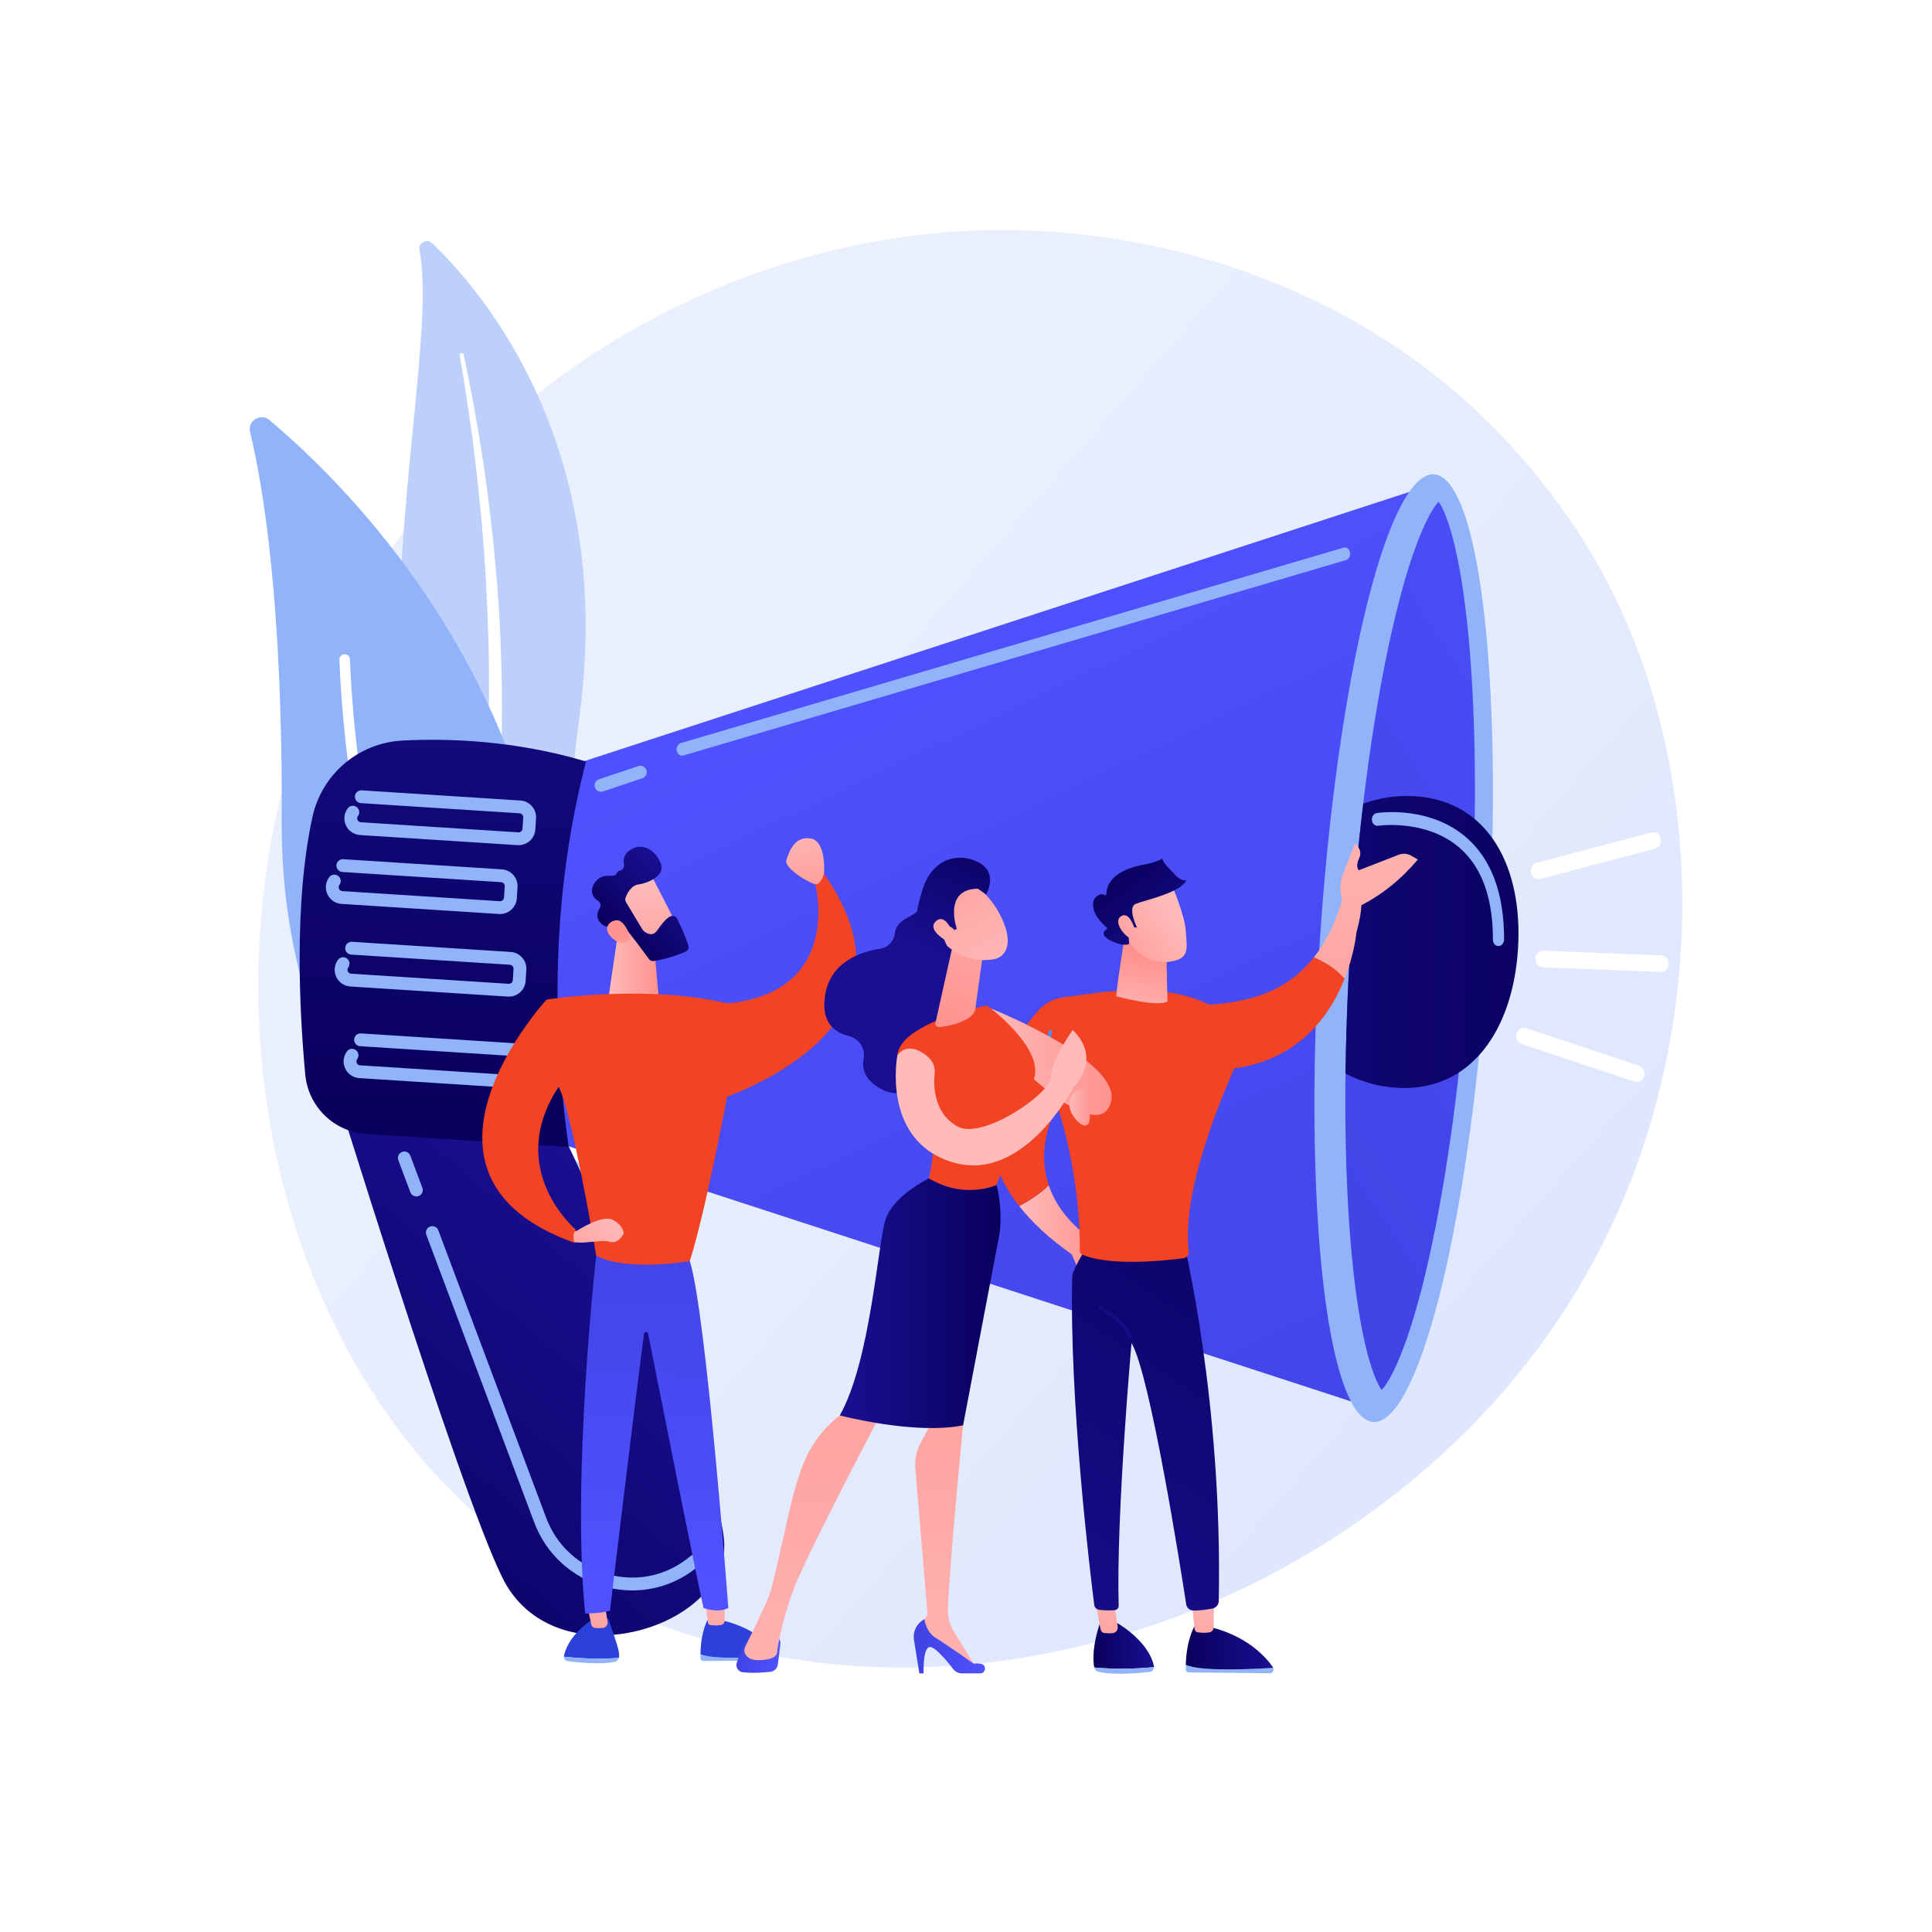
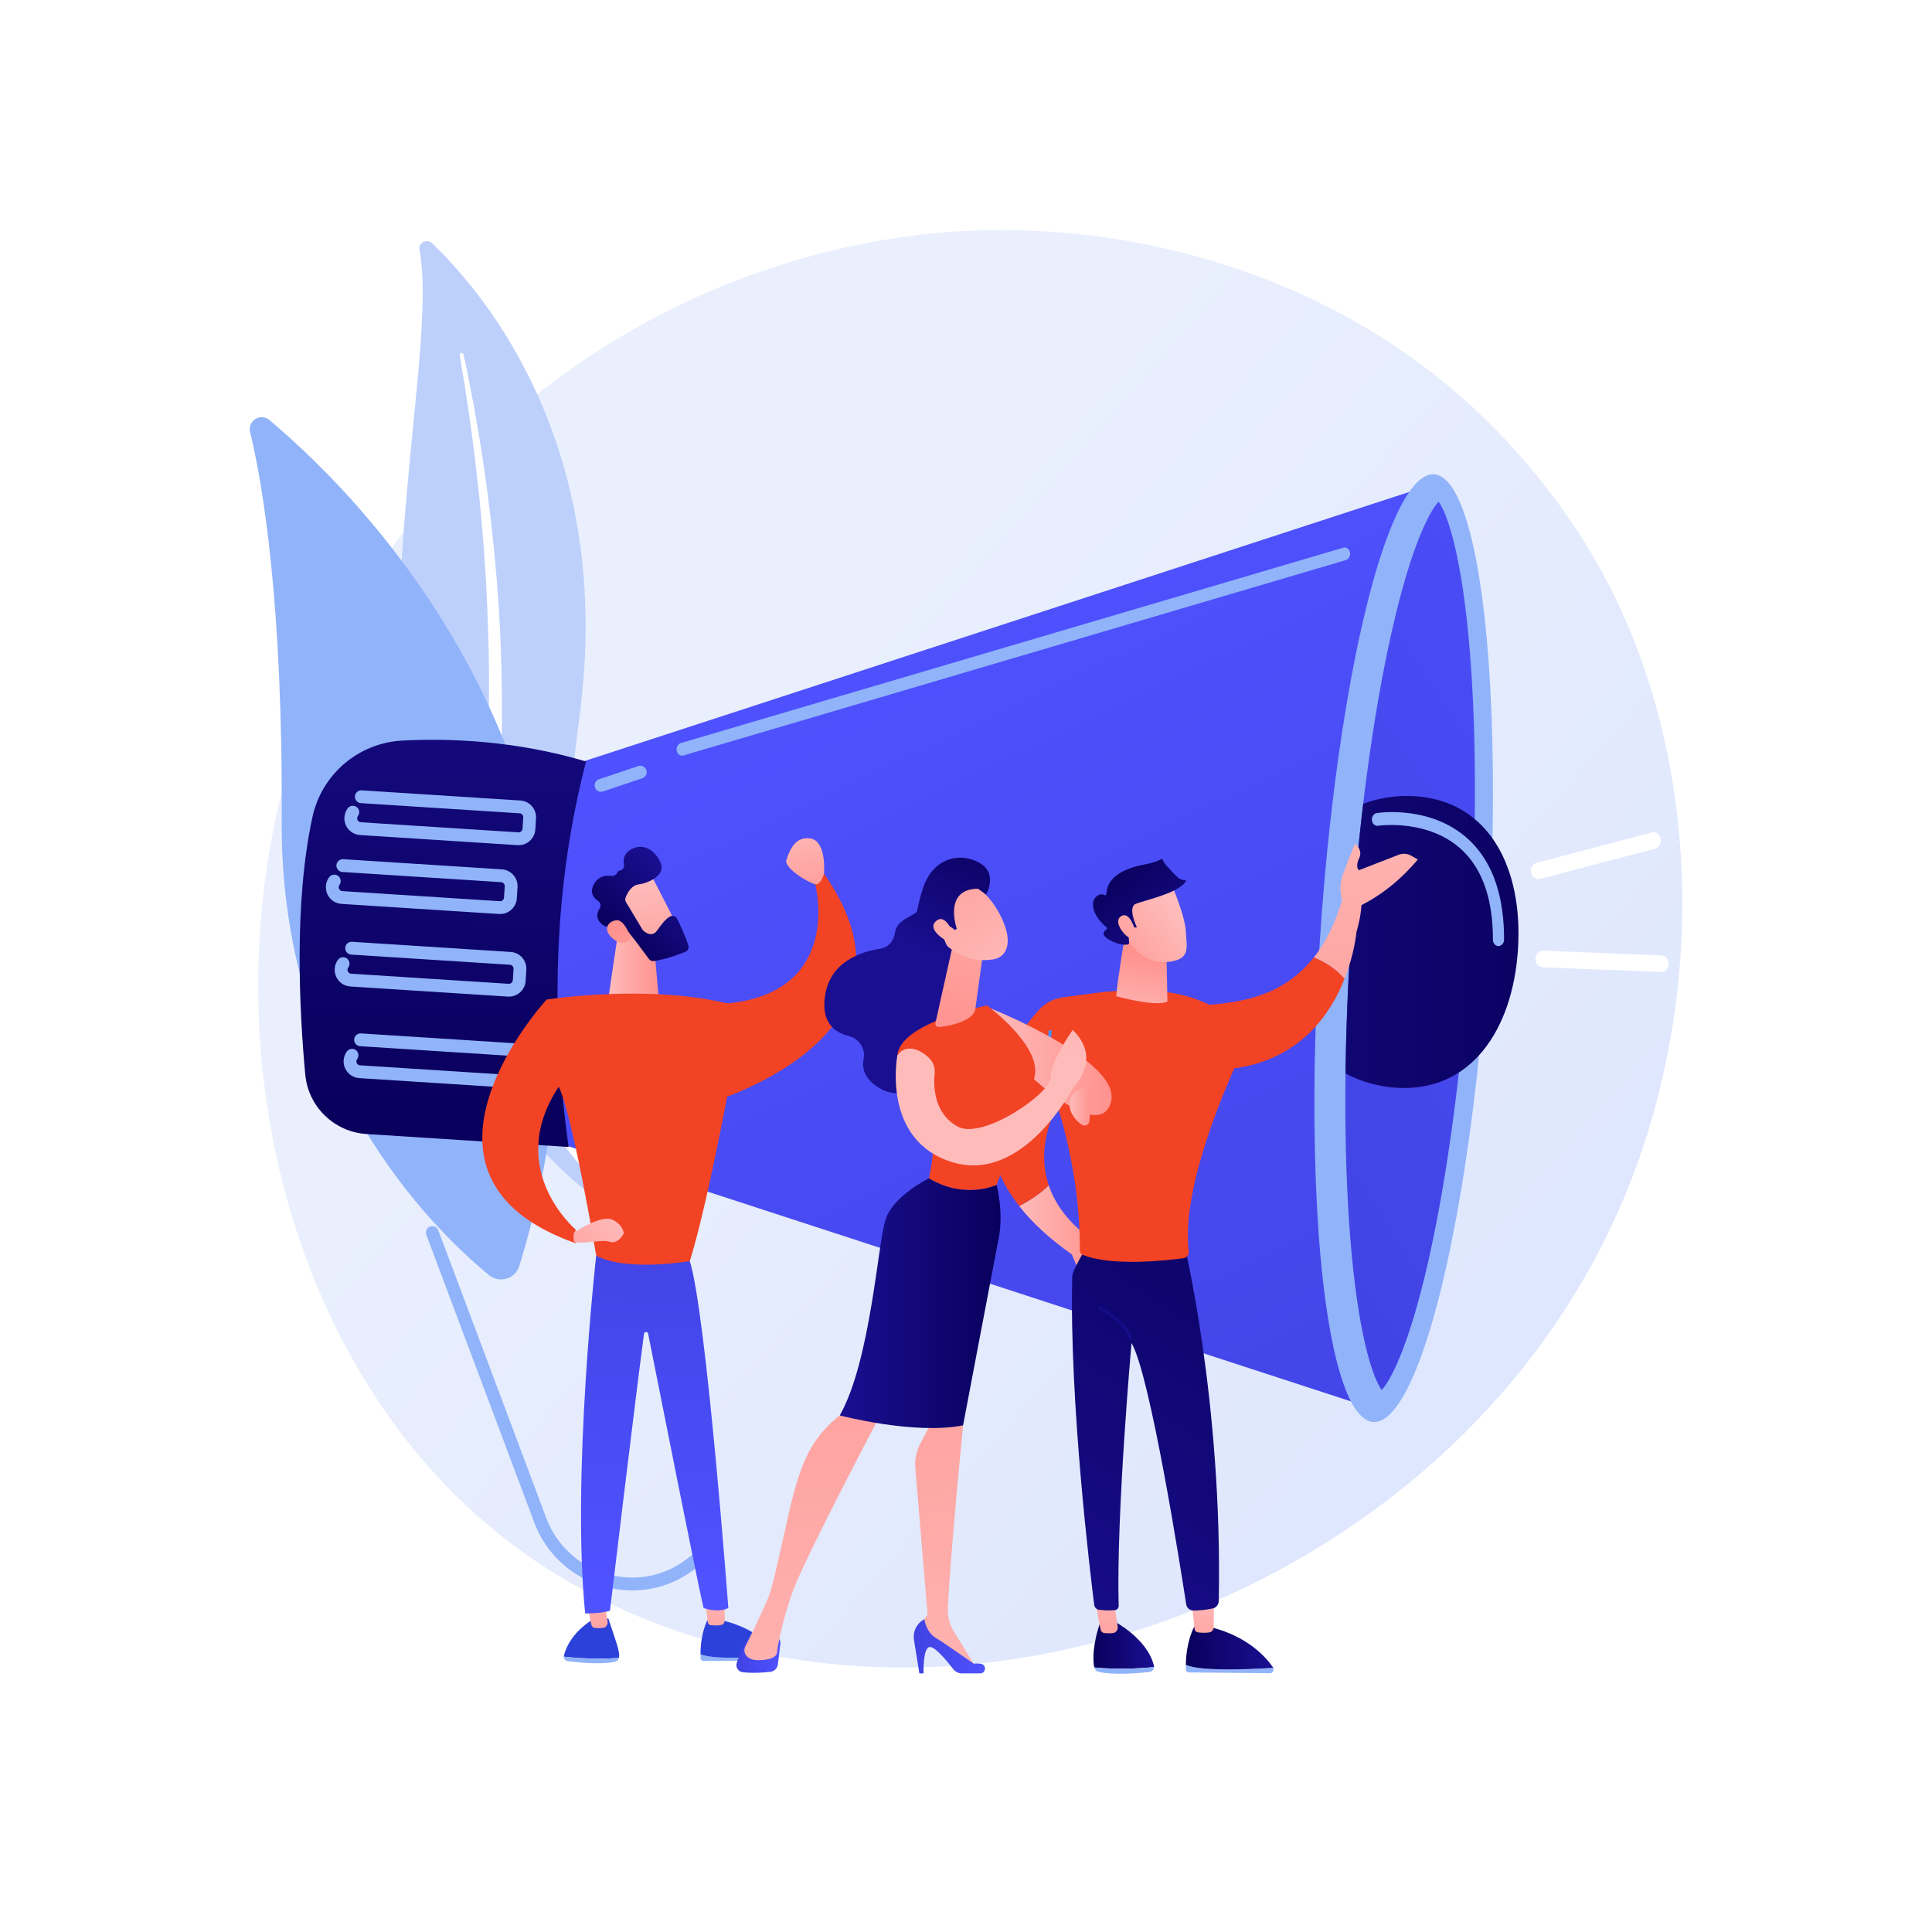
<svg xmlns="http://www.w3.org/2000/svg" xmlns:xlink="http://www.w3.org/1999/xlink" viewBox="0 0 3710 3710">
  <defs>
    <style>
            .cls-1 {
            fill: url(#linear-gradient-38);
            }

            .cls-1, .cls-2, .cls-3, .cls-4, .cls-5, .cls-6, .cls-7, .cls-8, .cls-9, .cls-10, .cls-11, .cls-12, .cls-13,
            .cls-14, .cls-15, .cls-16, .cls-17, .cls-18, .cls-19, .cls-20, .cls-21, .cls-22, .cls-23, .cls-24, .cls-25,
            .cls-26, .cls-27, .cls-28, .cls-29, .cls-30, .cls-31, .cls-32, .cls-33, .cls-34, .cls-35, .cls-36, .cls-37,
            .cls-38, .cls-39, .cls-40, .cls-41, .cls-42, .cls-43, .cls-44, .cls-45, .cls-46, .cls-47, .cls-48, .cls-49,
            .cls-50 {
            stroke-width: 0px;
            }

            .cls-2 {
            fill: url(#linear-gradient-12);
            }

            .cls-3 {
            fill: url(#linear-gradient-17);
            }

            .cls-4 {
            fill: url(#linear-gradient-19);
            }

            .cls-5 {
            fill: url(#linear-gradient-33);
            }

            .cls-6 {
            fill: url(#linear-gradient);
            }

            .cls-7 {
            fill: url(#linear-gradient-21);
            }

            .cls-8 {
            fill: url(#linear-gradient-6);
            }

            .cls-9 {
            fill: #bdd0fb;
            }

            .cls-51 {
            isolation: isolate;
            }

            .cls-10 {
            fill: url(#linear-gradient-42);
            }

            .cls-11 {
            fill: url(#linear-gradient-15);
            }

            .cls-12 {
            fill: url(#linear-gradient-11);
            }

            .cls-13 {
            fill: url(#linear-gradient-5);
            }

            .cls-14 {
            fill: none;
            }

            .cls-15 {
            fill: url(#linear-gradient-31);
            }

            .cls-16 {
            fill: url(#linear-gradient-34);
            }

            .cls-17 {
            fill: #f24325;
            }

            .cls-18 {
            fill: url(#linear-gradient-41);
            }

            .cls-19 {
            fill: url(#linear-gradient-40);
            }

            .cls-20 {
            fill: url(#linear-gradient-13);
            }

            .cls-21 {
            fill: url(#linear-gradient-23);
            }

            .cls-22 {
            fill: url(#linear-gradient-25);
            }

            .cls-23 {
            fill: url(#linear-gradient-43);
            }

            .cls-24 {
            fill: url(#linear-gradient-16);
            }

            .cls-25 {
            fill: url(#linear-gradient-22);
            }

            .cls-26, .cls-35 {
            fill: #fff;
            }

            .cls-27 {
            fill: url(#linear-gradient-35);
            }

            .cls-28 {
            fill: url(#linear-gradient-32);
            }

            .cls-29 {
            fill: url(#linear-gradient-20);
            }

            .cls-30 {
            fill: url(#linear-gradient-14);
            }

            .cls-31 {
            fill: url(#linear-gradient-2);
            }

            .cls-32 {
            fill: url(#linear-gradient-7);
            }

            .cls-33 {
            fill: url(#linear-gradient-39);
            }

            .cls-34 {
            fill: url(#linear-gradient-3);
            }

            .cls-35 {
            mix-blend-mode: soft-light;
            }

            .cls-52 {
            clip-path: url(#clippath);
            }

            .cls-36 {
            fill: url(#linear-gradient-9);
            }

            .cls-37 {
            fill: url(#linear-gradient-27);
            }

            .cls-38 {
            fill: url(#linear-gradient-36);
            }

            .cls-39 {
            fill: url(#linear-gradient-8);
            }

            .cls-40 {
            fill: url(#linear-gradient-24);
            }

            .cls-41 {
            fill: url(#linear-gradient-26);
            }

            .cls-42 {
            fill: url(#linear-gradient-18);
            }

            .cls-43 {
            fill: url(#linear-gradient-30);
            }

            .cls-44 {
            fill: url(#linear-gradient-44);
            }

            .cls-45 {
            fill: url(#linear-gradient-29);
            }

            .cls-46 {
            fill: #91b3fa;
            }

            .cls-47 {
            fill: url(#linear-gradient-28);
            }

            .cls-48 {
            fill: url(#linear-gradient-10);
            }

            .cls-49 {
            fill: url(#linear-gradient-4);
            }

            .cls-50 {
            fill: url(#linear-gradient-37);
            }
        </style>
    <linearGradient id="linear-gradient" x1="3464.73" y1="3239.51" x2="1411.8" y2="1443.2" gradientUnits="userSpaceOnUse">
      <stop offset="0" stop-color="#dae3fe" />
      <stop offset="1" stop-color="#e9effd" />
    </linearGradient>
    <linearGradient id="linear-gradient-2" x1="1360.14" y1="2895.98" x2="2024.84" y2="2004.31" gradientTransform="translate(-678.11 154.23) rotate(3.67)" gradientUnits="userSpaceOnUse">
      <stop offset="0" stop-color="#09005d" />
      <stop offset="1" stop-color="#1a0f91" />
    </linearGradient>
    <linearGradient id="linear-gradient-3" x1="2384.59" y1="795.96" x2="3518.11" y2="2814.79" gradientTransform="translate(-678.11 154.23) rotate(3.67)" gradientUnits="userSpaceOnUse">
      <stop offset="0" stop-color="#4f52ff" />
      <stop offset="1" stop-color="#4042e2" />
    </linearGradient>
    <linearGradient id="linear-gradient-4" x1="4369.41" y1="773.15" x2="3007.12" y2="1803.45" xlink:href="#linear-gradient-3" />
    <clipPath id="clippath">
      <path class="cls-14" d="m2653.23,2669.03c-13.48-17.98-41.01-85.75-57.33-257.49-15.77-165.97-16.6-379.98-2.33-602.61,14.27-222.63,42.41-434.79,79.24-597.39,38.11-168.25,74.06-231.96,89.73-248.07,13.48,17.98,41.01,85.75,57.33,257.49,15.77,165.97,209.66,392.35,195.39,614.99-14.27,222.63-235.47,422.42-272.3,585.01-38.11,168.25-74.06,231.96-89.73,248.06Z" />
    </clipPath>
    <linearGradient id="linear-gradient-5" x1="3831.15" y1="1414.68" x2="2683.62" y2="1480.53" xlink:href="#linear-gradient-2" />
    <linearGradient id="linear-gradient-6" x1="1640.01" y1="1880.24" x2="1591.37" y2="656.19" xlink:href="#linear-gradient-2" />
    <linearGradient id="linear-gradient-7" x1="-1061.85" y1="3501.51" x2="-1055.53" y2="3311.95" gradientTransform="translate(84.76) rotate(-180) scale(1 -1)" gradientUnits="userSpaceOnUse">
      <stop offset="0" stop-color="#7c27dd" />
      <stop offset="1" stop-color="#2b41d9" />
    </linearGradient>
    <linearGradient id="linear-gradient-8" x1="5742.87" y1="3021.06" x2="5721.67" y2="3206.07" gradientTransform="translate(-4588.74)" gradientUnits="userSpaceOnUse">
      <stop offset="0" stop-color="#febbba" />
      <stop offset="1" stop-color="#ff928e" />
    </linearGradient>
    <linearGradient id="linear-gradient-9" x1="5993.86" y1="3618.73" x2="6000.18" y2="3429.17" gradientTransform="translate(-4588.74)" xlink:href="#linear-gradient-7" />
    <linearGradient id="linear-gradient-10" x1="5966.19" y1="3044.73" x2="5946.36" y2="3217.8" xlink:href="#linear-gradient-8" />
    <linearGradient id="linear-gradient-11" x1="4031.93" y1="3039.2" x2="4055.72" y2="2293.81" gradientTransform="translate(-2776.9)" xlink:href="#linear-gradient-3" />
    <linearGradient id="linear-gradient-12" x1="3946.14" y1="1848.2" x2="4041.21" y2="1848.2" gradientTransform="translate(-2776.9)" xlink:href="#linear-gradient-8" />
    <linearGradient id="linear-gradient-13" x1="1273.97" y1="1904" x2="1133.1" y2="2090.36" gradientTransform="translate(-1030.12 1318.79) rotate(-46.73)" xlink:href="#linear-gradient-8" />
    <linearGradient id="linear-gradient-14" x1="1166.39" y1="1948.76" x2="1334.65" y2="1948.76" gradientTransform="translate(-1030.12 1318.79) rotate(-46.73)" xlink:href="#linear-gradient-2" />
    <linearGradient id="linear-gradient-15" x1="1067.66" y1="2051.58" x2="1180.64" y2="1935.66" gradientTransform="translate(-1030.12 1318.79) rotate(-46.73)" xlink:href="#linear-gradient-8" />
    <linearGradient id="linear-gradient-16" x1="-2404.23" y1="1579.8" x2="-2458.5" y2="1758.12" gradientTransform="translate(-879.87) rotate(-180) scale(1 -1)" xlink:href="#linear-gradient-8" />
    <linearGradient id="linear-gradient-17" x1="3969.28" y1="2333.31" x2="3800.11" y2="2477.81" gradientTransform="translate(-2776.9)" xlink:href="#linear-gradient-8" />
    <linearGradient id="linear-gradient-18" x1="7206.46" y1="2295.24" x2="7362" y2="2295.24" gradientTransform="translate(-5212.19 -55.79) rotate(.92)" xlink:href="#linear-gradient-8" />
    <linearGradient id="linear-gradient-19" x1="7362.85" y1="3095.48" x2="7479.49" y2="3095.48" gradientTransform="translate(-5212.19 -55.79) rotate(.92)" xlink:href="#linear-gradient-2" />
    <linearGradient id="linear-gradient-20" x1="7395.29" y1="2962.7" x2="7373.01" y2="3157.14" gradientTransform="translate(-5212.19 -55.79) rotate(.92)" xlink:href="#linear-gradient-8" />
    <linearGradient id="linear-gradient-21" x1="7540.46" y1="3098.59" x2="7708.35" y2="3098.59" gradientTransform="translate(-5212.19 -55.79) rotate(.92)" xlink:href="#linear-gradient-2" />
    <linearGradient id="linear-gradient-22" x1="7576.77" y1="2983.5" x2="7554.49" y2="3177.93" gradientTransform="translate(-5212.19 -55.79) rotate(.92)" xlink:href="#linear-gradient-8" />
    <linearGradient id="linear-gradient-23" x1="7841.49" y1="2094.37" x2="7128.91" y2="3200.08" gradientTransform="translate(-5212.19 -55.79) rotate(.92)" xlink:href="#linear-gradient-2" />
    <linearGradient id="linear-gradient-24" x1="7372.87" y1="1788.97" x2="7196.78" y2="2112.5" gradientTransform="translate(-5212.19 -55.79) rotate(.92)" gradientUnits="userSpaceOnUse">
      <stop offset="0" stop-color="#53d8ff" />
      <stop offset="1" stop-color="#3840f7" />
    </linearGradient>
    <linearGradient id="linear-gradient-25" x1="7441.86" y1="2391.26" x2="7382.11" y2="2497.6" gradientTransform="translate(-5212.19 -55.79) rotate(.92)" xlink:href="#linear-gradient-2" />
    <linearGradient id="linear-gradient-26" x1="4353.66" y1="3975.44" x2="3833.1" y2="4641.45" gradientTransform="translate(-3355.95 1530.72) rotate(-43.14)" xlink:href="#linear-gradient-8" />
    <linearGradient id="linear-gradient-27" x1="4423.33" y1="4029.89" x2="3902.76" y2="4695.91" gradientTransform="translate(-3355.95 1530.72) rotate(-43.14)" xlink:href="#linear-gradient-8" />
    <linearGradient id="linear-gradient-28" x1="-31.2" y1="1969.9" x2="-9.45" y2="1835.74" gradientTransform="translate(2214.34)" xlink:href="#linear-gradient-8" />
    <linearGradient id="linear-gradient-29" x1="40.54" y1="1750.03" x2="-107.68" y2="1863.44" gradientTransform="translate(2214.34)" xlink:href="#linear-gradient-8" />
    <linearGradient id="linear-gradient-30" x1="-73.69" y1="1668.35" x2="60.53" y2="1841.15" gradientTransform="translate(2214.34)" xlink:href="#linear-gradient-2" />
    <linearGradient id="linear-gradient-31" x1="22.16" y1="1726" x2="-126.06" y2="1839.41" gradientTransform="translate(2214.34)" xlink:href="#linear-gradient-8" />
    <linearGradient id="linear-gradient-32" x1="5506.55" y1="2038.95" x2="5738.14" y2="2038.95" gradientTransform="translate(-3603.46)" xlink:href="#linear-gradient-8" />
    <linearGradient id="linear-gradient-33" x1="-7306.08" y1="1575.65" x2="-7206.38" y2="1825.75" gradientTransform="translate(-5442.97) rotate(-180) scale(1 -1)" xlink:href="#linear-gradient-2" />
    <linearGradient id="linear-gradient-34" x1="-6941.61" y1="3176.85" x2="-6857.06" y2="3176.85" gradientTransform="translate(-5442.97) rotate(-180) scale(1 -1)" xlink:href="#linear-gradient-3" />
    <linearGradient id="linear-gradient-35" x1="-7298.85" y1="3510.24" x2="-7177.19" y2="2088.27" gradientTransform="translate(-5442.97) rotate(-180) scale(1 -1)" xlink:href="#linear-gradient-8" />
    <linearGradient id="linear-gradient-36" x1="-7334.4" y1="3161.41" x2="-7197.6" y2="3161.41" gradientTransform="translate(-5442.97) rotate(-180) scale(1 -1)" xlink:href="#linear-gradient-3" />
    <linearGradient id="linear-gradient-37" x1="-7054.11" y1="3531.4" x2="-6932.42" y2="2109.05" gradientTransform="translate(-5442.97) rotate(-180) scale(1 -1)" xlink:href="#linear-gradient-8" />
    <linearGradient id="linear-gradient-38" x1="-2229.86" y1="2502.55" x2="-1921.13" y2="2502.55" gradientTransform="translate(-308.48) rotate(-180) scale(1 -1)" xlink:href="#linear-gradient-2" />
    <linearGradient id="linear-gradient-39" x1="1939.72" y1="1576.63" x2="1820.49" y2="1982.9" gradientTransform="matrix(1,0,0,1,0,0)" xlink:href="#linear-gradient-8" />
    <linearGradient id="linear-gradient-40" x1="-7369.88" y1="1893.03" x2="-7170.47" y2="1538.15" gradientTransform="translate(-5442.97) rotate(-180) scale(1 -1)" xlink:href="#linear-gradient-8" />
    <linearGradient id="linear-gradient-41" x1="-7327" y1="1583.99" x2="-7227.3" y2="1834.09" gradientTransform="translate(-5442.97) rotate(-180) scale(1 -1)" xlink:href="#linear-gradient-2" />
    <linearGradient id="linear-gradient-42" x1="-7327.44" y1="1916.88" x2="-7128.03" y2="1562" gradientTransform="translate(-5442.97) rotate(-180) scale(1 -1)" xlink:href="#linear-gradient-8" />
    <linearGradient id="linear-gradient-43" x1="1930.49" y1="1977.46" x2="2175.57" y2="1421.06" gradientTransform="matrix(1,0,0,1,0,0)" xlink:href="#linear-gradient-8" />
    <linearGradient id="linear-gradient-44" x1="5657.17" y1="2125.21" x2="5699.54" y2="2125.21" gradientTransform="translate(-3603.46)" xlink:href="#linear-gradient-8" />
  </defs>
  <g class="cls-51">
    <g id="Background">
      <rect class="cls-26" width="3710" height="3710" />
    </g>
    <g id="Illustration">
      <g>
        <path class="cls-6" d="m3115.83,2306.6c-265.32,624.72-972.08,974.7-1584.97,880.3-99.73-15.36-373.15-61.12-615.22-277-466-415.58-565.66-1238.48-189.75-1818.4,273.6-422.08,764.05-661.34,1230.07-649.37,100.38,2.58,485.09,18.47,823.18,297.25,49.66,40.95,159.19,138.25,257.9,292.61,231.79,362.47,251.71,867.48,78.8,1274.62Z" />
        <g>
          <path class="cls-9" d="m805.49,480.18c-2.65-13.86,14.24-22.86,24.42-13.09,103.36,99.2,351.06,395.57,282.96,908.07-85.45,643,46.12,879.4,211.51,1024.52,0,0-228.54-69.88-370.2-309.84-347.8-589.16-101.49-1363.29-148.69-1609.65Z" />
          <path class="cls-35" d="m882.77,682.14c12.28,71.82,23.15,143.84,31.36,216.16,8.59,72.26,14.99,144.75,19.12,217.33,3.85,72.59,6.34,145.25,5.73,217.9-.28,72.65-3.67,145.21-7.34,218.05-3.26,72.82-6.95,146.15-3.15,220.09,3.73,73.79,16.32,148.31,42.16,218.33,6.46,17.45,13.26,34.85,21.02,51.68,7.45,16.98,15.66,33.63,24.16,50.13,17.17,32.92,36.55,64.75,58.21,95.01,43.47,60.4,96.11,114.14,154.25,159.76,6.12,4.8,14.97,3.73,19.77-2.38,4.72-6.01,3.77-14.65-2.06-19.51l-.04-.03c-13.83-11.5-27.5-23.14-40.61-35.35-6.65-6-13.03-12.29-19.52-18.45-6.25-6.4-12.75-12.56-18.79-19.15-24.61-25.93-47.38-53.56-67.99-82.73-41.46-58.08-74.45-122.66-99.25-189.5-12.03-33.57-21.56-67.97-28.41-102.99-6.83-35.02-10.97-70.63-13.09-106.49-4.24-71.77-1.18-144.39,1.55-217.22,2.64-72.85,4.79-146.08,3.92-219.29-.33-36.6-1.33-73.19-2.97-109.74-.72-18.28-1.79-36.54-2.83-54.8-1.21-18.25-2.53-36.49-3.99-54.72-5.99-72.91-14.2-145.59-24.69-217.92-10.84-72.28-23.59-144.24-39.1-215.59-.44-2.04-2.46-3.33-4.49-2.89-1.98.43-3.26,2.35-2.92,4.33Z" />
        </g>
        <g>
          <path class="cls-46" d="m997.15,2431.17c-7.64,24.85-38.17,33.81-58.25,17.3-110.8-91.08-400.76-376.93-397.97-872.06,2.36-418.11-36.1-645.05-60.69-746.87-5.2-21.53,20.11-37.18,37.08-22.95,187.23,157.03,756.75,724.29,479.85,1624.57Z" />
-           <path class="cls-35" d="m962.01,2433.1c-.52.38-1.08.72-1.69,1-5.07,2.4-11.12.24-13.51-4.83-2.72-5.74-272.08-580.96-295.07-1162.46-.22-5.6,4.14-10.32,9.74-10.54,5.6-.22,10.32,4.14,10.54,9.74,22.82,577.27,290.43,1148.88,293.13,1154.58,2.11,4.46.69,9.69-3.15,12.51Z" />
-         </g>
-         <g>
-           <path class="cls-31" d="m627.08,2036.61s252.29,820.14,337.53,992.85c98.95,200.48,432.02,98.12,426.21-64.73-5.81-162.85-342.87-856.02-342.87-856.02l-420.87-72.1Z" />
+         </g>
+         <g>
          <polygon class="cls-34" points="1067.95 1479.21 2750.83 930.13 2620.14 2699.51 979.01 2164.46 1067.95 1479.21" />
          <ellipse class="cls-46" cx="2695.32" cy="1820.61" rx="911.73" ry="161.55" transform="translate(706.06 4393.97) rotate(-86.33)" />
          <path class="cls-49" d="m2653.23,2669.03c-13.48-17.98-41.01-85.75-57.33-257.49-15.77-165.97-16.6-379.98-2.33-602.61,14.27-222.63,42.41-434.79,79.24-597.39,38.11-168.25,74.06-231.96,89.73-248.07,13.48,17.98,41.01,85.75,57.33,257.49,15.77,165.97,16.6,379.98,2.33,602.62-14.27,222.63-42.41,434.79-79.24,597.39-38.11,168.25-74.06,231.96-89.73,248.06Z" />
          <g class="cls-52">
            <path class="cls-13" d="m2914.96,1822.72c-9.91,154.6-90.36,275.28-233.7,266.09-143.34-9.19-251.51-141.96-241.6-296.55,9.91-154.6,134.14-272.47,277.48-263.29,143.34,9.19,207.73,139.15,197.82,293.75Z" />
          </g>
          <path class="cls-8" d="m772.78,1422.08c89.43-4.62,216.95-.17,352.56,40.17-60.52,233.95-69.5,481.27-33.44,740.27l-388.18-24.88c-61.89-3.97-111.78-52.3-117.51-114.05-11.49-123.78-21.95-331.25,13.87-495.04,17.98-82.2,88.67-142.12,172.7-146.46Z" />
          <path class="cls-46" d="m993.83,1622.92l-302.43-19.38c-11.77-.75-22.16-7.87-27.12-18.56-4.96-10.69-3.68-23.22,3.35-32.69,4.04-5.46,11.76-6.59,17.22-2.54,5.46,4.04,6.6,11.75,2.54,17.22-2.4,3.24-1.34,6.43-.78,7.65.56,1.23,2.32,4.09,6.35,4.35l302.43,19.38c4.15.27,7.74-2.89,8.01-7.04l1.38-21.52c.27-4.15-2.89-7.74-7.04-8.01l-304.68-19.53c-6.78-.43-11.93-6.29-11.5-13.07.43-6.78,6.29-11.93,13.07-11.5l304.68,19.53c17.7,1.13,31.17,16.45,30.04,34.15l-1.38,21.52c-1.13,17.69-16.45,31.16-34.15,30.03Z" />
          <path class="cls-46" d="m958.27,1755.14l-302.43-19.38c-11.77-.75-22.16-7.86-27.11-18.55-4.96-10.69-3.68-23.22,3.34-32.69,4.05-5.47,11.76-6.61,17.22-2.56,5.47,4.05,6.6,11.76,2.56,17.22-2.41,3.25-1.35,6.44-.79,7.67.56,1.22,2.32,4.08,6.36,4.34l302.43,19.38c4.15.27,7.74-2.89,8.01-7.04l1.38-21.52c.27-4.15-2.89-7.74-7.04-8.01l-304.68-19.53c-6.78-.43-11.93-6.29-11.5-13.07.43-6.78,6.29-11.93,13.07-11.5l304.68,19.53c17.7,1.13,31.17,16.45,30.04,34.15l-1.38,21.52c-1.13,17.69-16.45,31.16-34.15,30.03Z" />
          <path class="cls-46" d="m1309.18,1451.08c-4.53-.29-8.52-3.9-9.63-9.21-1.37-6.59,2.18-13.29,7.93-14.99l1271.98-375.14c5.76-1.7,11.54,2.27,12.91,8.84,1.37,6.58-2.18,13.29-7.93,14.99l-1271.98,375.14c-1.1.32-2.21.44-3.28.37Z" />
          <path class="cls-46" d="m1153.33,1520.42c-4.85-.31-9.25-3.48-10.89-8.37-2.16-6.44,1.31-13.42,7.75-15.59l75.48-25.35c6.44-2.17,13.43,1.31,15.59,7.75,2.17,6.44-1.31,13.42-7.75,15.59l-75.48,25.35c-1.56.53-3.15.71-4.7.61Z" />
          <path class="cls-46" d="m975.19,1913.74l-302.43-19.38c-11.77-.75-22.15-7.87-27.11-18.55-4.96-10.7-3.68-23.23,3.34-32.7,4.05-5.47,11.77-6.6,17.22-2.56,5.47,4.05,6.6,11.76,2.56,17.22-2.42,3.25-1.35,6.45-.79,7.67.56,1.23,2.32,4.09,6.35,4.35l302.43,19.38c4.15.27,7.74-2.89,8.01-7.04l1.38-21.52c.27-4.14-2.89-7.73-7.04-8l-304.68-19.53c-6.78-.43-11.93-6.29-11.5-13.07.43-6.78,6.29-11.93,13.07-11.5l304.68,19.53c17.7,1.13,31.17,16.45,30.04,34.15l-1.38,21.52c-1.13,17.7-16.45,31.17-34.15,30.04Z" />
          <path class="cls-46" d="m992.35,2089.67l-302.44-19.38c-11.77-.75-22.15-7.87-27.11-18.56-4.96-10.69-3.68-23.22,3.34-32.69,4.05-5.47,11.76-6.61,17.22-2.56,5.47,4.05,6.6,11.76,2.56,17.22-2.41,3.25-1.35,6.44-.79,7.67.57,1.23,2.32,4.09,6.36,4.35l302.44,19.38c4.14.27,7.73-2.89,8-7.04l1.38-21.52c.27-4.14-2.89-7.73-7.04-8l-304.69-19.53c-6.78-.43-11.93-6.29-11.5-13.07.43-6.78,6.29-11.93,13.07-11.5l304.69,19.53c17.69,1.13,31.17,16.45,30.03,34.14l-1.38,21.52c-1.13,17.69-16.45,31.17-34.14,30.03Z" />
          <path class="cls-46" d="m1201.82,3053.67c-14.26-.91-28.57-3.38-42.75-7.43-62.02-17.74-110.57-62.49-133.2-122.79l-207.23-552.3c-2.39-6.36.84-13.45,7.21-15.85,6.35-2.38,13.46.84,15.85,7.21l207.23,552.29c19.86,52.92,62.47,92.2,116.91,107.77,53.47,15.27,109.26,4.78,153.05-28.84,2.39-1.83,4.78-3.72,7.18-5.64,5.29-4.27,13.04-3.42,17.31,1.88,4.26,5.3,3.42,13.05-1.88,17.31-2.56,2.06-5.09,4.05-7.63,5.99-38.41,29.49-84.89,43.43-132.04,40.41Z" />
          <path class="cls-46" d="m798.74,2297.45c-4.69-.3-8.99-3.28-10.75-7.96l-23.11-61.62c-2.39-6.36.84-13.46,7.21-15.85,6.34-2.39,13.47.84,15.85,7.21l23.12,61.62c2.39,6.36-.84,13.46-7.21,15.85-1.68.63-3.41.87-5.1.76Z" />
          <path class="cls-46" d="m2876.75,1816.7c-5.55-.36-9.93-5.6-9.91-12.09.18-74.63-18.56-131.4-55.68-168.74-64.35-64.69-163.82-50.34-164.83-50.17-5.88.88-11.19-3.83-11.87-10.56-.68-6.73,3.52-12.92,9.39-13.83,4.46-.69,109.83-16.11,181.47,55.8,41.97,42.12,63.15,105.08,62.95,187.12-.02,6.79-4.82,12.39-10.74,12.49-.26,0-.52,0-.77-.02Z" />
        </g>
        <g>
          <path class="cls-32" d="m1082.79,3181.25c-.01-.8.04-1.61.25-2.42,12.09-47.94,61.53-72.51,61.53-72.51l23.78,1.86c13.67,42.25,22.49,62.88,20.29,74.42-.06.32-.16.63-.24.94-19.62,1.75-59.99,2.9-105.61-2.29Z" />
          <path class="cls-46" d="m1188.4,3183.54c-1.06,3.86-3.9,6.86-7.55,7.62-27.91,5.87-72.26,1.15-90.88-1.29-4.11-.54-7.11-4.34-7.18-8.63,45.61,5.19,85.99,4.05,105.61,2.29Z" />
          <path class="cls-39" d="m1124.99,3069.31l10.41,50.12c.76,3.67,3.59,6.42,7,6.74,4.18.39,10.14.62,16.13-.26,5.37-.79,9.11-6.25,8.16-12.11l-7.24-44.5h-34.47Z" />
          <path class="cls-46" d="m1390.46,3183.13c-25.4-.71-38.53-3.7-45.33-6.48-.02,2.53,0,5.1.08,7.76.09,2.84,2.19,5.12,4.79,5.1l139.45-.9c4.45-.03,7.05-5.19,5.12-9.27-18.28,1.51-64.85,4.89-104.11,3.79Z" />
          <path class="cls-36" d="m1494.57,3179.33c-.17-.35-.31-.72-.55-1.05-12.31-17.21-43.68-51.47-105.66-66.34l-29.74-.94s-13.24,23.01-13.49,65.64c6.79,2.78,19.93,5.77,45.33,6.48,39.26,1.1,85.83-2.28,104.11-3.79Z" />
-           <path class="cls-48" d="m1353.11,3065.94c.33,2.22,4.41,35.9,5.98,48.96.38,3.1,2.62,5.5,5.46,5.84,5.06.6,13.26,1.15,20.42-.32,3.87-.79,6.67-4.51,6.67-8.83v-52.88l-38.53,7.21Z" />
+           <path class="cls-48" d="m1353.11,3065.94c.33,2.22,4.41,35.9,5.98,48.96.38,3.1,2.62,5.5,5.46,5.84,5.06.6,13.26,1.15,20.42-.32,3.87-.79,6.67-4.51,6.67-8.83v-52.88l-38.53,7.21" />
          <path class="cls-12" d="m1144.86,2411.11s-47.58,422.94-21.15,687.28c0,0,31.72,0,47.58-5.29,0,0,49.44-413.52,65.44-531.86.6-4.46,6.97-4.66,7.85-.25,19.73,99.55,97.25,489.95,106.46,526.82,0,0,26.43,10.57,47.58,0,0,0-42.29-565.68-74.01-666.13l-179.75-10.57Z" />
          <path class="cls-2" d="m1189.26,1774.98l-20.01,135.34s55.91,25.69,95.06-1.1l-8.43-95.51-66.62-38.72Z" />
          <g>
            <path class="cls-20" d="m1247.72,1675.53c1.35,1.27,57.07,110.69,57.07,110.69l-63.15,30.48-68.21-95.86s51.66-66.62,74.29-45.31Z" />
            <path class="cls-30" d="m1201.36,1723.5c-1.13,2.91-.85,6.17.76,8.85l31.5,52.5c.48.8,1.05,1.52,1.73,2.15,3.75,3.49,16.58,13.64,26.49-.18,8.45-11.78,16.38-22.49,24.88-26.9,4.96-2.58,11.07-.52,13.59,4.47,5.19,10.28,15.24,31.25,21.55,51.13,1.58,4.98-.99,10.33-5.83,12.3-12.79,5.18-38.06,14.55-60.49,17.64-3.68.51-7.33-1.05-9.52-4.05-9.65-13.22-36.84-50.16-46.12-59.4-8.62-8.59-24.54-5.35-31.71-3.29-2.72.78-5.62.41-8.05-1.06-7.28-4.38-19.97-15.29-8.36-33.77,2.89-4.59,1.42-10.71-3.12-13.7-8.12-5.34-16.94-15.37-8.54-31.62,8.5-16.44,23.68-17.92,34.02-16.65,4.57.56,9.22-1.84,10.97-6.1.78-1.9,2.32-3.51,5.2-4.09,5.42-1.1,8.98-6.06,7.91-11.48-1.82-9.31-.45-21.39,14.41-29.56,27.25-14.98,51.11,9.43,57.18,30.03,6.07,20.61-24.39,35.17-43.56,37.6-14.08,1.79-21.79,17.15-24.9,25.18Z" />
            <path class="cls-11" d="m1211.72,1801.29s-12.12-35.45-27.63-34.15c-15.51,1.3-27.72,16.75-8.49,34.12,23.91,21.6,36.12.03,36.12.03Z" />
          </g>
          <g>
            <path class="cls-17" d="m1049.7,1919.44s200.9-31.72,359.5,10.57l-10.57,163.89s-42.29,227.33-74.01,327.78c0,0-121.6,21.15-179.75-10.57,0,0-47.58-285.48-74.01-327.78,0,0-26.43-111.02-21.15-163.89Z" />
            <path class="cls-17" d="m1049.7,1919.44s-311.92,338.35,55.51,467.88v-26.43s-137.45-116.31-31.72-274.91c0,0-13.22-150.67-23.79-166.53Z" />
            <path class="cls-17" d="m1349.81,2121.85s458.92-124.92,231.05-446.17l-15.42,21.83s56,208.98-171.43,229.65c0,0-46.25,160.53-44.2,194.69Z" />
          </g>
          <path class="cls-24" d="m1582.41,1677.34s5.17-62.03-25.84-67.19c-31.01-5.17-41.35,25.84-46.52,41.35s46.52,46.52,56.86,46.52,15.51-20.67,15.51-20.67Z" />
          <path class="cls-3" d="m1107.85,2363.53s47.58-31.72,68.73-21.15c21.15,10.57,21.15,26.43,21.15,26.43,0,0-10.57,21.15-26.43,15.86-15.86-5.29-52.87,5.29-68.73,0,0,0-5.29-21.15,5.29-21.15Z" />
        </g>
        <g>
          <path class="cls-42" d="m2013.87,2275.99c-16.23,16.77-39.96,31.11-56.64,40.02,24.2,30.91,57.11,62.01,100.85,92.64l12.2,28.61,41.34-47.95s-72.18-37.38-97.75-113.31Z" />
          <path class="cls-4" d="m2216.04,3201.33c.03-.87-.02-1.75-.22-2.64-12.3-52.29-76.97-85.77-76.97-85.77l-25.87,1.61c-15.59,45.66-14.14,73.84-11.95,86.42.06.35.16.69.25,1.03,21.28,2.25,65.12,4.2,114.76-.64Z" />
          <path class="cls-46" d="m2101.28,3201.98c1.08,4.21,4.12,7.52,8.06,8.41,30.21,6.86,78.48,2.51,98.75.19,4.47-.51,7.8-4.59,7.95-9.24-49.64,4.84-93.48,2.89-114.76.64Z" />
          <path class="cls-29" d="m2103.22,3075.88l10.09,52.85c.74,3.87,3.66,6.81,7.25,7.21,4.39.48,10.64.83,16.95,0,5.66-.74,9.68-6.41,8.78-12.58l-6.85-46.89-36.22-.58Z" />
          <path class="cls-46" d="m2327.89,3205.1c-28.52-1.26-43.22-4.86-50.8-8.1-.06,2.84-.1,5.72-.05,8.72.05,3.2,2.37,5.79,5.28,5.82l156.67,1.51c5,.05,8.02-5.7,5.92-10.32-20.57,1.37-72.94,4.32-117.03,2.38Z" />
          <path class="cls-7" d="m2444.92,3202.72c-.18-.4-.34-.81-.6-1.19-13.52-19.55-48.14-58.62-117.5-76.43l-33.39-1.59s-15.29,25.61-16.34,73.49c7.58,3.24,22.28,6.84,50.8,8.1,44.09,1.94,96.46-1.01,117.03-2.38Z" />
          <path class="cls-25" d="m2288.06,3072.78c.33,2.5,4.3,40.41,5.83,55.11.37,3.49,2.85,6.23,6.02,6.66,5.68.77,14.87,1.54,22.95.02,4.36-.82,7.57-4.94,7.65-9.8l.96-59.4-43.41,7.4Z" />
          <path class="cls-21" d="m2272.38,2381.76s75.63,307.47,67.97,692.74c-.14,7.02-5.17,13.01-12.07,14.34-10.16,1.97-25.09,4.26-37.42,3.72-6.58-.29-12-5.26-13-11.77-10.23-66.43-69.05-440.67-105.01-501.85,0,0-29.66,332-24.67,504.57.12,4.29-3.08,7.96-7.35,8.39-6.48.64-16.84,1.04-29.98-.57-4.99-.61-8.96-4.45-9.6-9.44-7.14-56.2-48.08-390.67-42.24-631.04.33-13.56,37.02-71.93,37.02-71.93l176.33,2.84Z" />
          <path class="cls-17" d="m2390.4,2013.02c-12.81-16.6-23.98-34.35-33.27-52.61-12.97-25.5-1.34,16.35-4.54-12.26-99.05-73.93-250.54-39.76-309.03-33.35-19.18,2.1-36.83,11.26-49.68,25.65-50.95,57.08-163.26,213.79-36.64,375.56,16.68-8.91,40.41-23.25,56.64-40.02-13.64-40.52-13.98-92.03,16.99-154.68.94,5.02,2.13,10,3.59,14.9,39.18,131.46,39.63,240.33,39.13,265.42-.07,3.41,1.93,6.51,5.07,7.82,53.98,22.65,158.79,11.37,193.98,6.71,6.45-.86,10.88-6.78,10.1-13.24-15.22-125.12,76.52-329.06,100.71-380.12,1.74-3.67,4.12-6.97,6.97-9.77Z" />
          <path class="cls-40" d="m2025.53,2111.43c-20.93-60.29-11.82-132.53-11.73-133.25l6.02.79c-.09.71-9.01,71.57,11.45,130.47l-5.74,1.99Z" />
          <path class="cls-22" d="m2170.03,2571.09c-1.35-.02-2.57-.95-2.9-2.32-6.27-25.88-55.84-55-56.34-55.29-1.45-.84-1.94-2.7-1.1-4.15.85-1.45,2.7-1.94,4.16-1.1,2.13,1.24,52.31,30.72,59.18,59.11.39,1.63-.61,3.27-2.24,3.67-.26.06-.51.09-.77.09Z" />
          <g>
            <path class="cls-17" d="m2522.96,1838.55c-71.09,89.92-173.91,88.25-243.75,94.23-92.21,7.9-114.43,66.91-114.43,66.91l157.72,54.95c159.1.49,229.14-98.35,259.56-175.33-18.7-21.64-40.62-33.87-59.1-40.77Z" />
            <path class="cls-41" d="m2592.98,1680.26l-13.6,40.47c-14.13,50.86-33.65,89.03-56.42,117.82,18.48,6.9,40.4,19.13,59.1,40.77,19.36-49,22.68-89.14,22.68-89.14,27.42-95.28-11.76-109.92-11.76-109.92Z" />
          </g>
          <path class="cls-37" d="m2710.01,1643.2c-7.29-4.23-16.1-4.91-23.96-1.86l-76.65,29.78s-7.53-6.35.53-23.01c8.06-16.66-8.12-28.02-8.12-28.02,0,0-9.86,23.99-23.39,60.07-7.74,20.63-4.04,40.79.54,54.28l31.99,5.42c43.97-21.84,80.54-52.41,111.72-89.3l-12.67-7.34Z" />
          <path class="cls-47" d="m2161.81,1786.43s-16.15,96.37-18.32,126.66c0,0,78,21.54,98.36,9.99l-2.55-116.57-77.49-20.07Z" />
          <g>
            <path class="cls-45" d="m2249.45,1697.6s25.93,59.56,27.67,90.82c1.74,31.26,8.48,51.55-27.67,57.84-36.15,6.3-66.6-11.71-83.09-42.85,0,0-25.85-47.98-20.05-67.63,5.8-19.65,103.14-38.18,103.14-38.18Z" />
            <path class="cls-43" d="m2105.27,1721.75c7.04-5.92,12.31-4.98,15.6-2.97,1.67,1.02,3.76-.06,3.8-2.01.73-30.82,30.21-48.87,74.81-57.1,14.7-2.71,25.05-6.63,32.38-10.75,1.43,4.02,3.57,7.87,6.43,11.31,2.15,2.6,4.42,5.12,6.76,7.59,4.67,5.12,9.45,10.12,14.36,15.04,5.16,5.17,11.78,7.58,18.56,7.91-.27.48-.48.98-.77,1.45-14.14,23.25-79.67,36.62-96.21,43.4-16.54,6.79,2.28,45.41,2.28,45.41h-14.31c-1.41,0-2.54,1.19-2.45,2.6l1.69,27.32c.07,1.19-.7,2.24-1.86,2.54-4.29,1.1-15.67,2.22-34.91-8.06-18.8-10.05-11.54-17.59-6.68-20.76,1.38-.9,1.39-2.89.12-3.94-26.85-21.97-31.86-48.68-19.61-58.98Z" />
            <path class="cls-15" d="m2179.83,1786.74s-9.89-38.05-26.95-27.38c-17.06,10.67,8.85,42.63,22.57,44.05l4.38-16.67Z" />
          </g>
        </g>
        <g>
          <path class="cls-28" d="m1903.08,1936.75s251.38,100.32,230.34,179.21c-21.04,78.88-157.77-52.59-157.77-52.59l-72.57-126.62Z" />
          <path class="cls-5" d="m1803.99,1710.18s-33.61,16.35-39.79,35.13c-4.96,15.07-42.13,17.01-45.8,46.65-1.9,15.3-13.22,27.56-28.46,29.89-37.96,5.82-96.46,25.53-105.82,91.44-7.14,50.31,18.5,69.38,45.41,75.98,19.77,4.85,32.9,24.08,28.91,44.03-3.84,19.14,1.88,41.27,35.05,58.77,74.31,39.21,148.53-92.9,148.53-92.9l15.21-230.67-53.23-58.33Z" />
          <path class="cls-16" d="m1498.53,3156.57l-4.81,39.53c-.91,7.5-6.82,13.43-14.32,14.29-12.67,1.45-33.01,2.93-52.91.83-8.73-.92-14.4-9.77-11.74-18.14,4.85-15.26,13.72-38.17,26.52-51.65h43.85c8.11,0,14.39,7.09,13.41,15.14Z" />
          <path class="cls-27" d="m1842.01,2693.47l7.4,43.54s-24.79,251.08-29.2,351.5c-.69,15.75,3.38,31.31,11.65,44.73l43.1,69.99-109.54-64.64-2.18-13.37,17.93-24.66-23.49-281.27c-1.38-16.52,2.03-33.09,9.82-47.73l22.66-42.57,51.85-35.54Z" />
          <path class="cls-38" d="m1882.18,3213.37h-34.96c-6.54,0-12.71-3-16.7-8.19-10.9-14.16-33.48-41.79-44.27-42.51-14.53-.97-12.67,50.7-12.67,50.7h-8.15l-10.32-64.2c-2.6-16.15,5.44-32.16,19.94-39.73h0s3.32,24.57,21.34,35.44c18.01,10.87,73.31,49.79,73.31,49.79,0,0,6.77-.97,14.21.38,11.03,1.99,9.49,18.33-1.72,18.33Z" />
          <path class="cls-50" d="m1691.98,2714.15s-145.21,275.45-168.29,338.34c-23.08,62.89-31.17,115.36-31.48,120.32-.48,7.76-10.14,15.21-36.75,15.21-13.74,0-20.46-5.51-23.76-10.84-2.81-4.55-2.96-10.24-.59-15.03,8.4-17,35.06-71.33,44.93-95.97,11.79-29.42,37.14-162.74,51.05-209.09,13.9-46.35,29.62-96.64,90.18-142.95,0,0,41.57-40.71,74.72,0Z" />
          <path class="cls-17" d="m1783.71,2262.81c37.46-158.73-60.49-236.26-60.49-236.26,5.26-63.11,172.02-95.87,172.02-95.87,0,0,104.1,76.11,91.75,135.67-7.24,34.91-73.17,209.13-73.17,209.13,0,0-60.97,28.85-130.11-12.67Z" />
          <path class="cls-1" d="m1700.66,2341.39c15.24-45.92,83.05-78.58,83.05-78.58,69.14,41.53,130.11,12.67,130.11,12.67,0,0,13.67,52.26,4.24,100.83-9.44,48.57-68.64,360.7-68.64,360.7-93.29,18.9-236.77-19.02-236.77-19.02,59.42-105.5,72.77-330.68,88.01-376.61Z" />
          <path class="cls-33" d="m1827.19,1825.79l-30.45,136.8c-2.92,12.05,8.07,10.08,20.25,7.78,19.95-3.76,45.66-11.51,54.26-27.03.87-1.58,1.31-3.37,1.56-5.15l13.08-94.86c1.04-7.53-3.03-14.83-9.97-17.91l-25.25-11.2c-9.72-4.31-20.97,1.24-23.47,11.57Z" />
          <g>
            <path class="cls-19" d="m1862.92,1695.54s36.07,15.23,60.59,67.35c24.52,52.12,6.21,76.18-16.79,79.49-23,3.3-57.41,2.8-93.8-30.87-36.39-33.67,3.11-134.02,50-115.97Z" />
            <path class="cls-18" d="m1837.39,1783.69s-27.21-76.25,40.39-77.15l15.91,11.12s24.81-42.28-15.91-62.46c-40.71-20.18-88.36-3.51-105.69,51.34-17.33,54.85-20.28,91.57,8.54,117.81,28.82,26.24,40.7-3.51,40.7-3.51,0,0-15.7-24.55-9.31-37.68,6.39-13.13,21.13,2.72,21.13,2.72l4.23-2.18Z" />
            <path class="cls-10" d="m1829.81,1792.18s-13.76-39.28-32.11-23.64c-18.35,15.64,14.92,36.28,27.94,42.97l4.17-19.33Z" />
          </g>
          <path class="cls-23" d="m1723.22,2026.55s-31.55,163.03,105.18,205.1c136.73,42.07,232.17-142.58,232.17-142.58,0,0,25.52-25.71,25.52-57.27s-26.29-53.92-26.29-53.92c0,0-42.07,59.18-42.07,90.74s-131.47,120.96-178.81,94.66c-46-25.56-46.67-77.86-44.12-102.41,1-9.66-1.94-19.28-8.33-26.59-14.16-16.19-45.09-33.15-63.25-7.73Z" />
          <path class="cls-44" d="m2096.05,2097.51l-3.93,55.07c-.48,6.75-7.76,10.87-13.71,7.64-5.44-2.95-12.02-8.54-18.6-19.06-14.48-23.14-2.38-51.63,28.18-52.08,4.64-.07,8.4,3.79,8.07,8.42Z" />
        </g>
        <g>
          <path class="cls-26" d="m2957.29,1687.94c-7.72,2.04-15.47-3.26-17.31-11.84v-.04c-1.84-8.57,2.93-17.17,10.66-19.21l221.03-58.25c7.72-2.04,15.47,3.26,17.31,11.84v.04c1.84,8.57-2.93,17.17-10.66,19.21l-221.03,58.25Z" />
          <path class="cls-26" d="m2962.39,1857.52c-7.93-.31-14.14-7.71-13.86-16.51v-.05c.28-8.81,6.94-15.69,14.88-15.38l227.03,8.96c7.93.31,14.14,7.71,13.86,16.51v.05c-.28,8.81-6.94,15.69-14.88,15.38l-227.03-8.96Z" />
-           <path class="cls-26" d="m2921.71,2004.84c-7.6-2.53-11.92-11.43-9.64-19.87v-.04c2.29-8.44,10.31-13.23,17.91-10.7l217.59,72.45c7.6,2.53,11.92,11.43,9.64,19.87v.04c-2.29,8.44-10.31,13.23-17.91,10.7l-217.59-72.45Z" />
        </g>
      </g>
    </g>
  </g>
</svg>